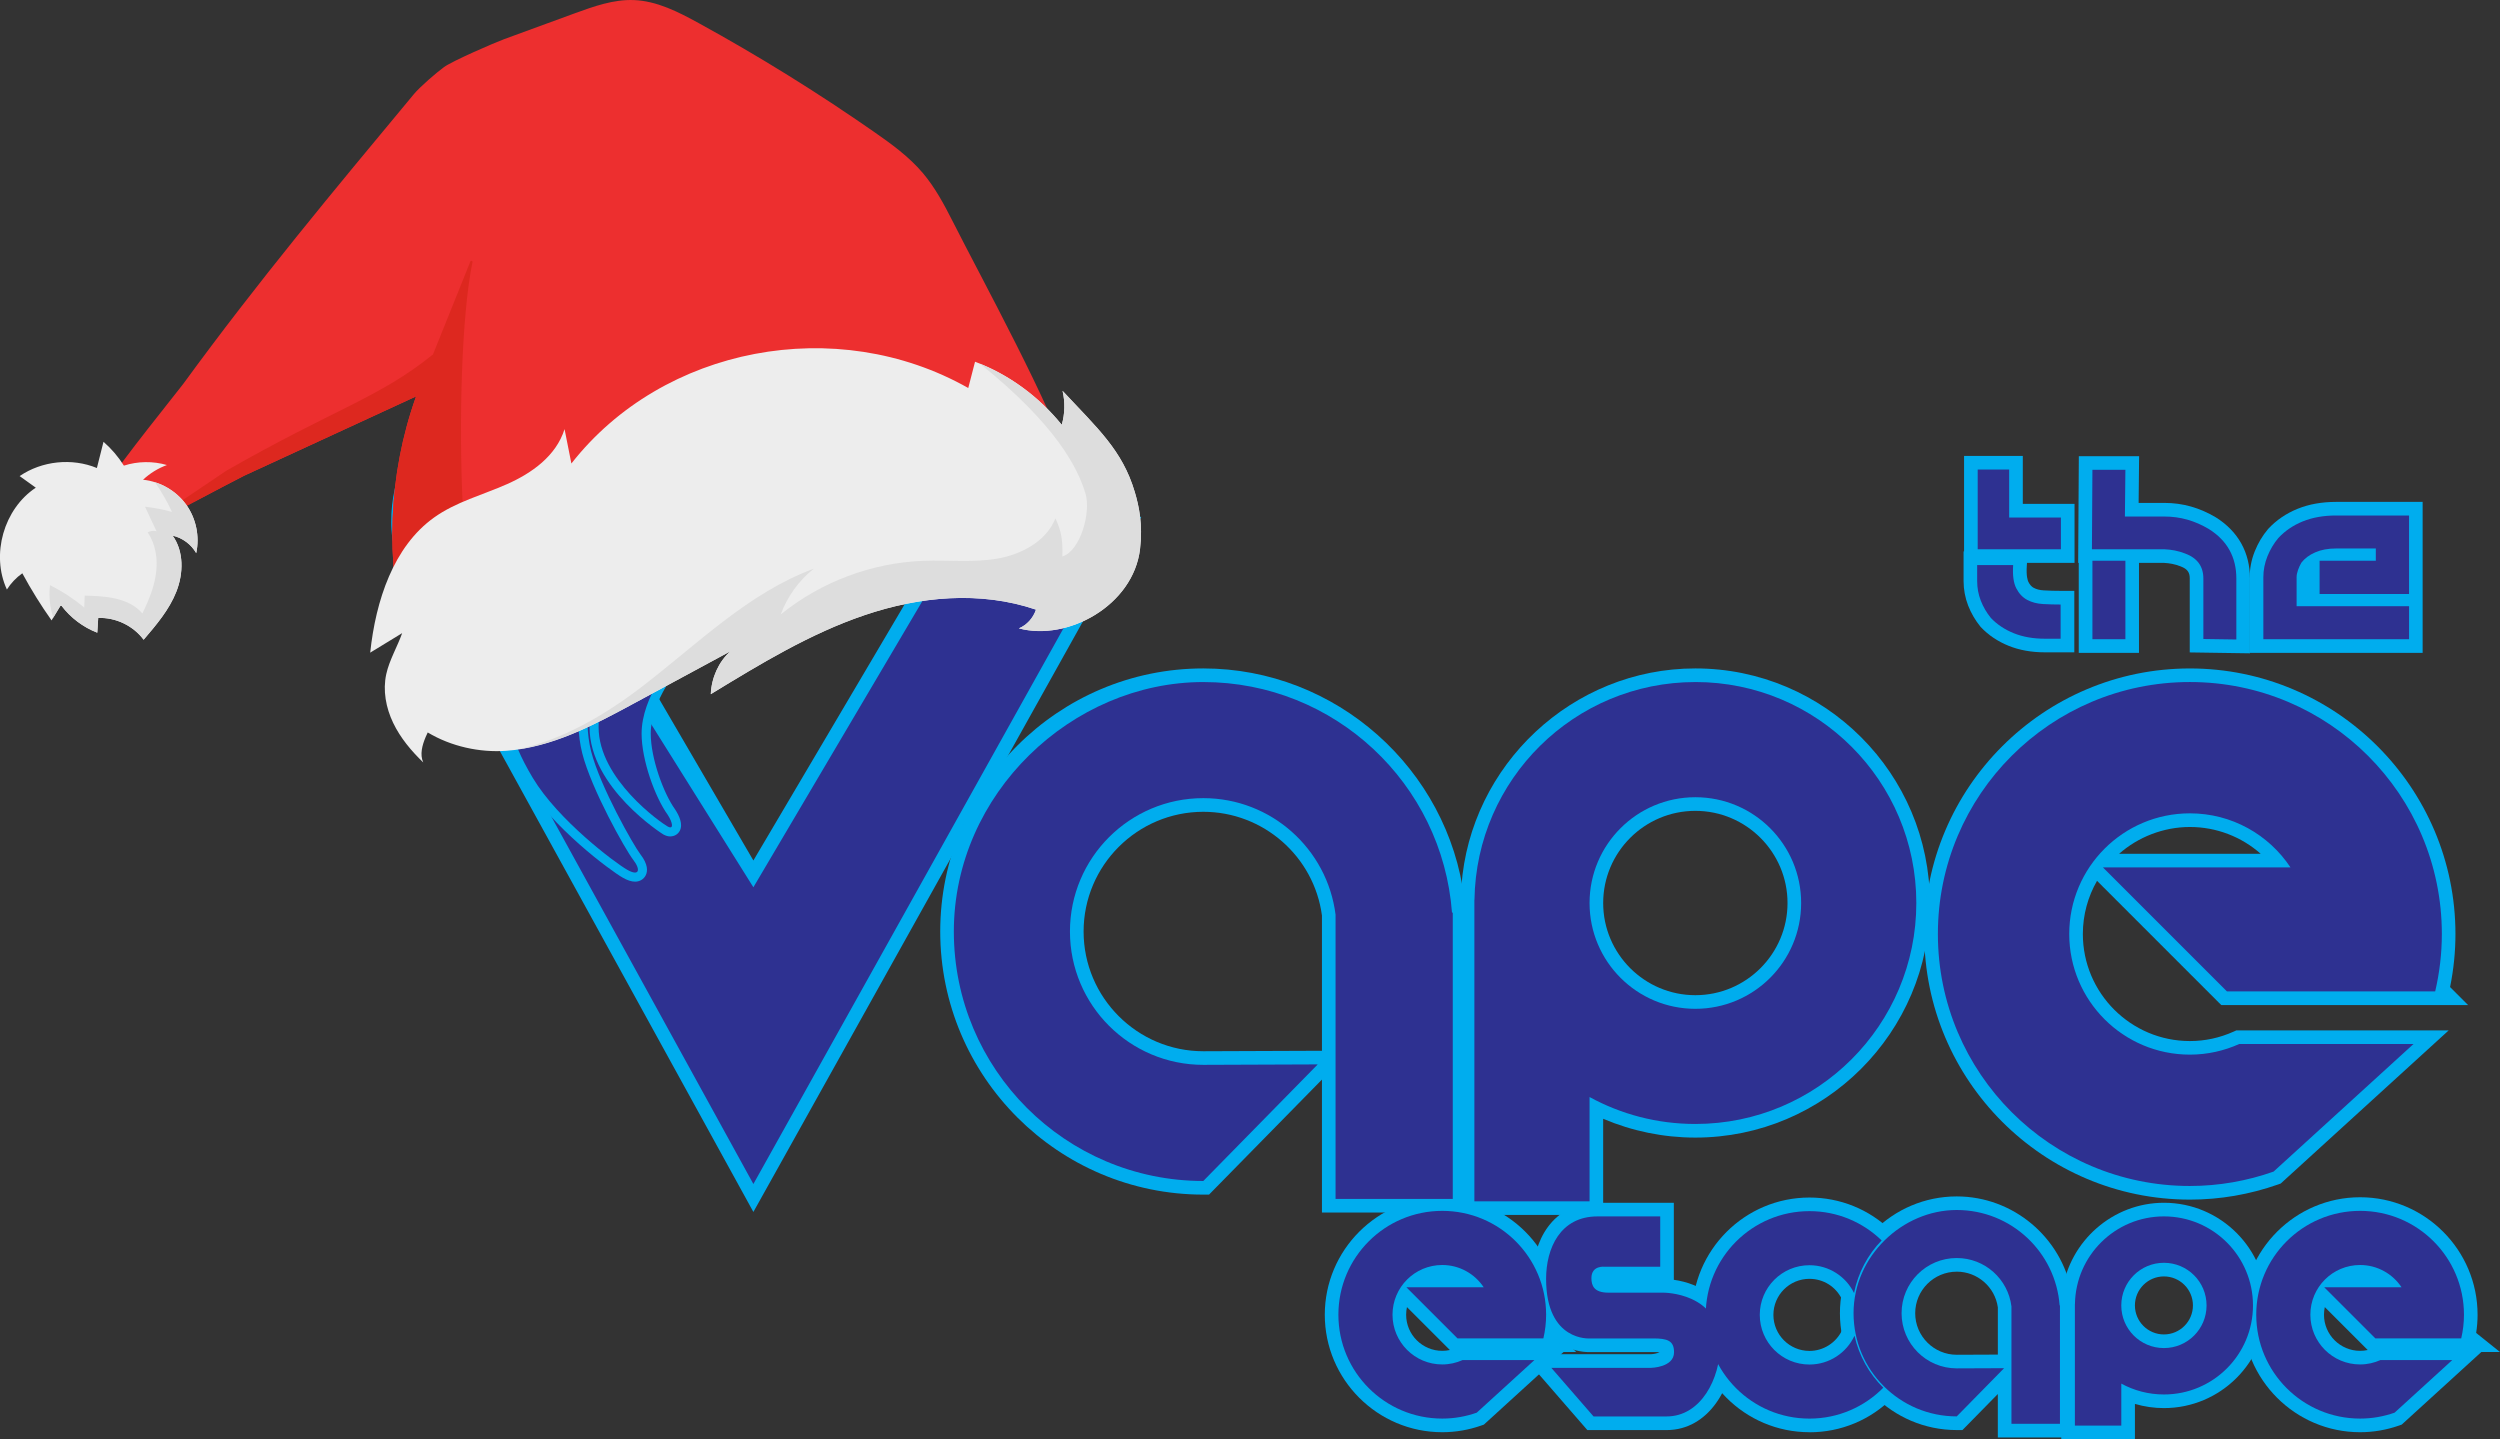
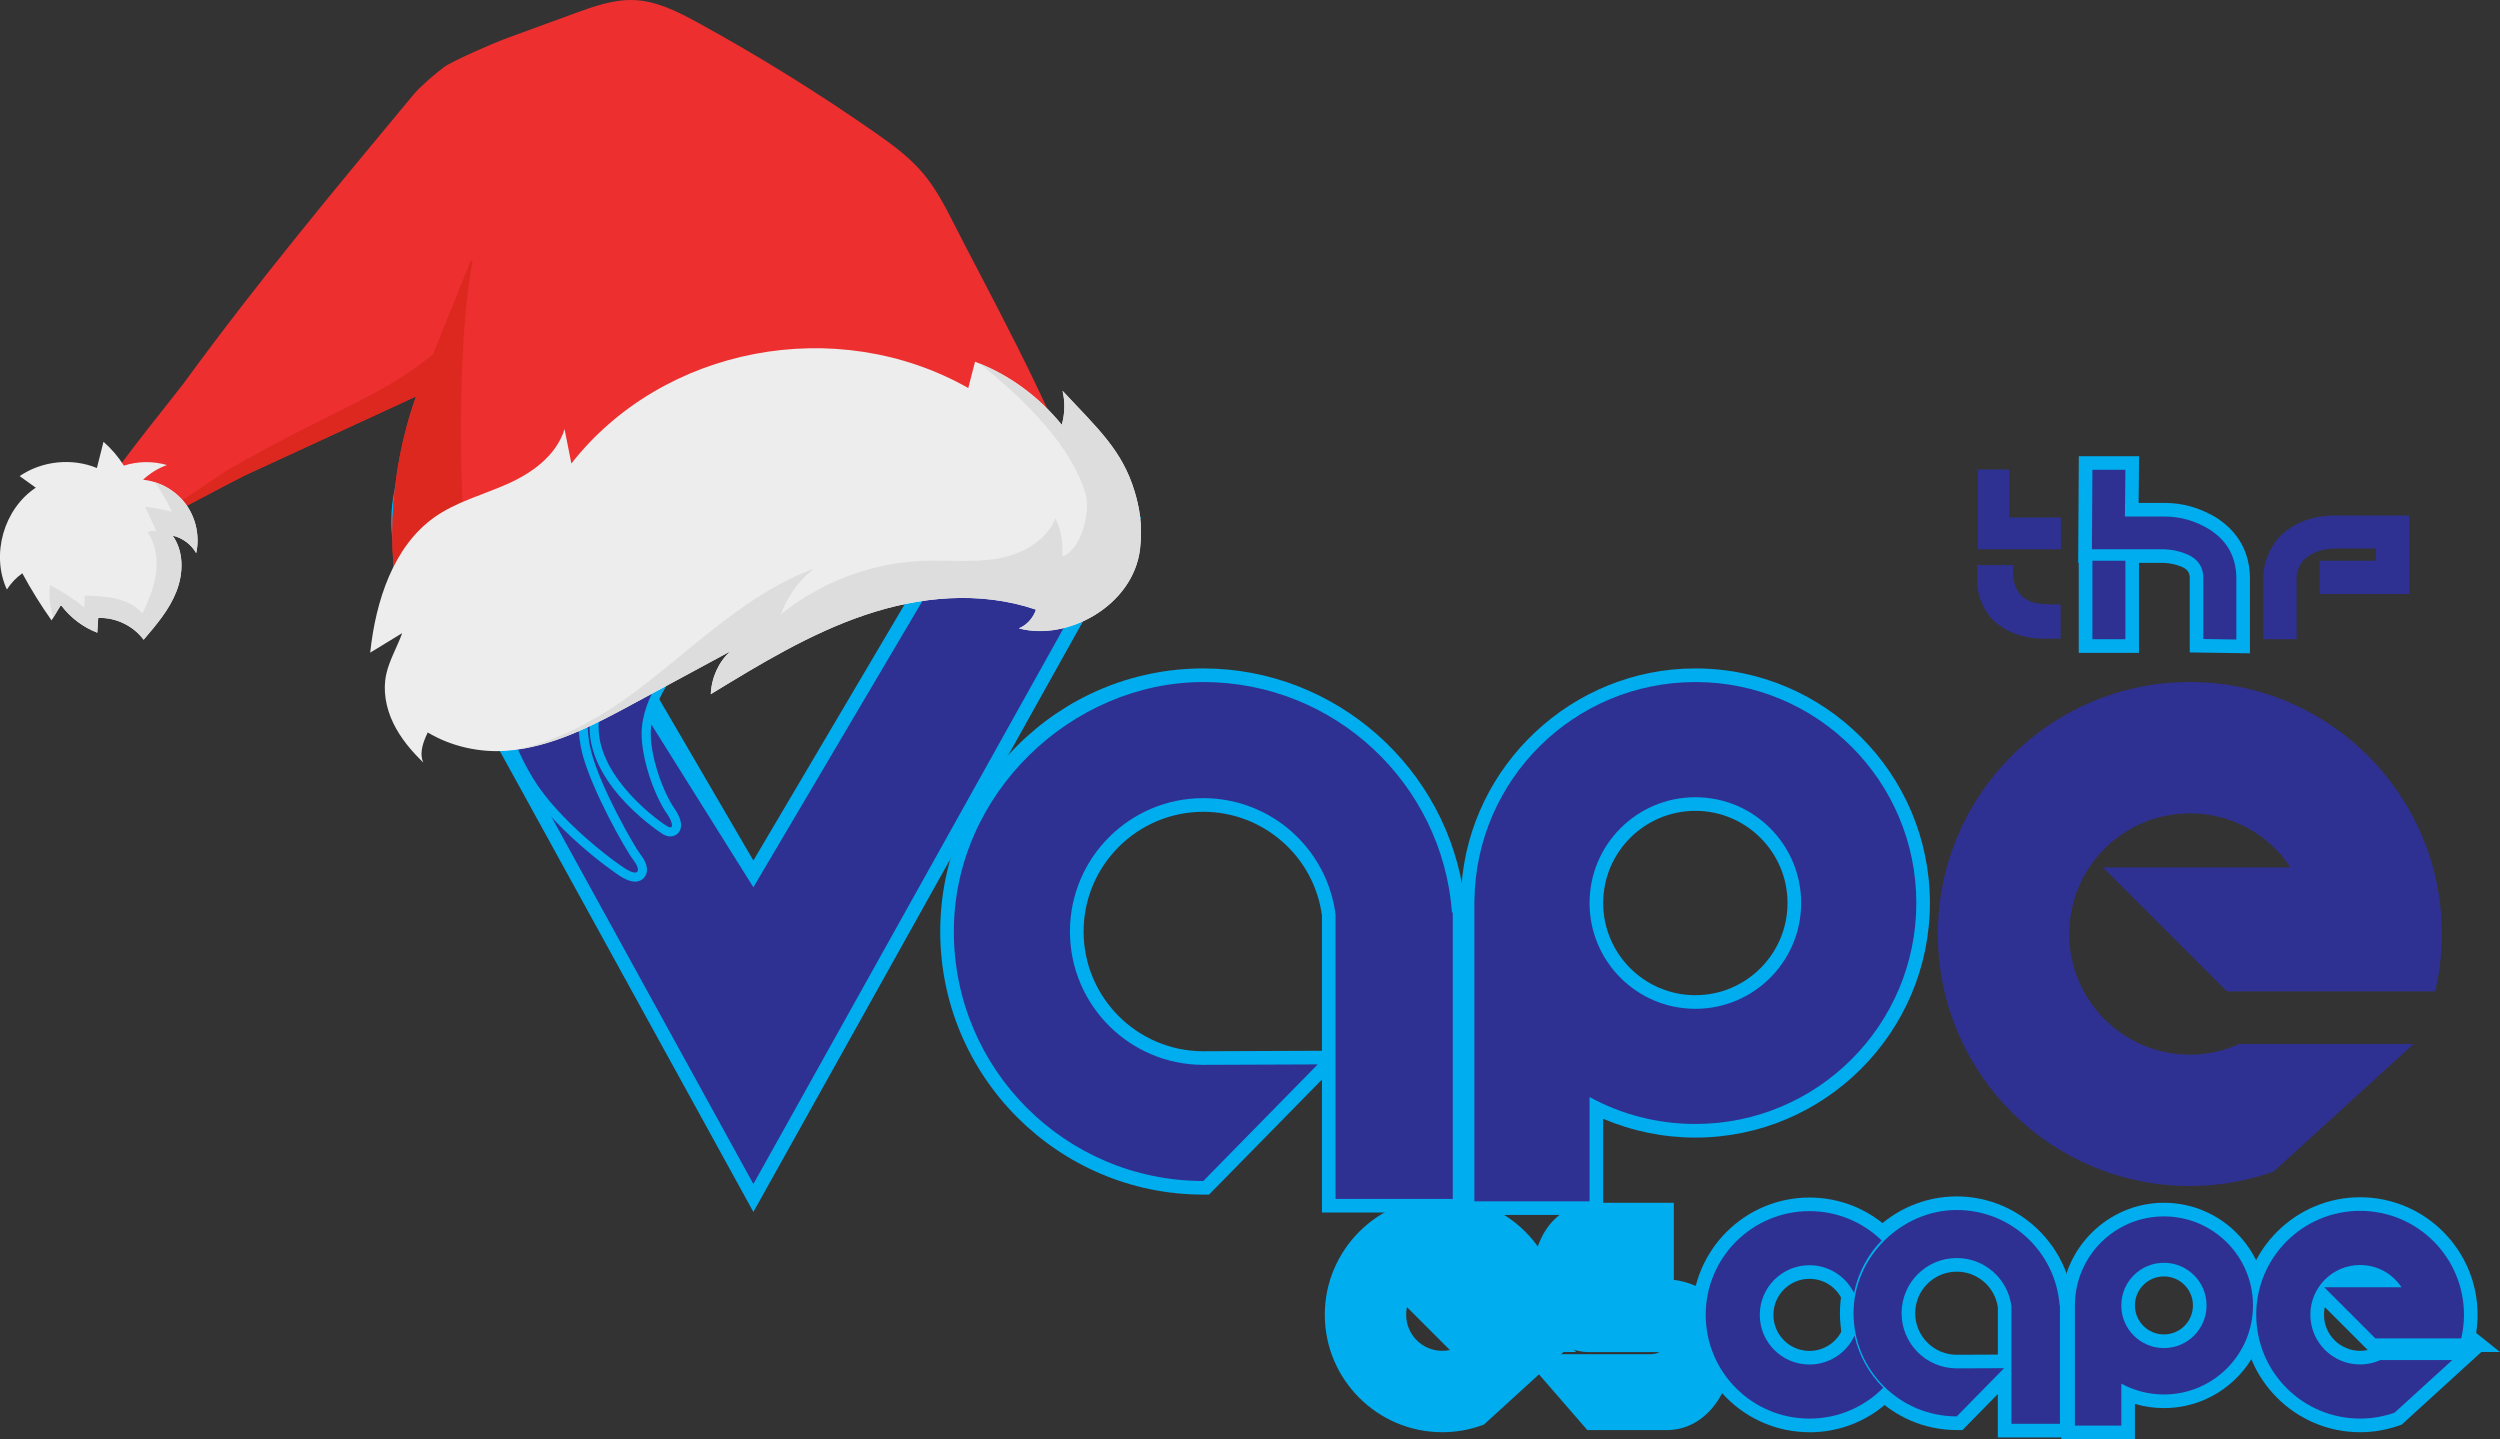
<svg xmlns="http://www.w3.org/2000/svg" viewBox="0 0 1164.98 670.68" data-sanitized-data-name="Layer 1" data-name="Layer 1" id="Layer_1">
  <rect x="0" y="0" width="1164.98" height="670.68" fill="#333333" stroke="none" />
  <defs>
    <style>
      .cls-1 {
        fill: #00adee;
      }

      .cls-2 {
        fill: #ed2f2f;
      }

      .cls-3 {
        fill: #2e3191;
      }

      .cls-4 {
        fill: #ddd;
      }

      .cls-5 {
        fill: #dd281f;
      }

      .cls-6 {
        fill: #ededed;
      }
    </style>
  </defs>
  <g>
    <g>
      <polygon points="188.26 268.8 286.42 290.18 351.07 400.98 445.61 240.86 531.82 240.86 351.07 564.76 188.26 268.8" class="cls-1" />
      <path d="M680.7,566.15v-153.23h.31c4.08-56.48,51.72-101.44,109-101.44,60.28,0,109.31,49.04,109.31,109.32s-49.04,109.31-109.31,109.31c-14.78,0-29.44-3.01-42.95-8.77v44.81h-66.36ZM790.02,377.85c-23.69,0-42.95,19.27-42.95,42.95s19.27,42.95,42.95,42.95,42.95-19.27,42.95-42.95-19.27-42.95-42.95-42.95Z" class="cls-1" />
-       <path d="M1020.46,559.01c-68.24,0-123.76-55.52-123.76-123.76s55.52-123.76,123.76-123.76,123.76,55.52,123.76,123.76c0,8.24-.84,16.53-2.5,24.71l8.38,8.38-15.3.02h-99.7l-57.9-57.9c-4.2,7.31-6.61,15.77-6.61,24.79,0,27.5,22.37,49.87,49.87,49.87,7.04,0,13.9-1.48,20.39-4.4l1.24-.56h98.97l-78.28,71.36-1.21.43c-13.29,4.68-27.12,7.06-41.11,7.06ZM1053.48,397.87c-9.01-7.97-20.69-12.5-33.02-12.5s-24.19,4.72-32.98,12.5h66Z" class="cls-1" />
      <path d="M616.02,565.04v-61.97l-52.62,53.61h-2.66c-67.6,0-122.6-55-122.6-122.6s55-122.6,122.6-122.6c61.8,0,114.13,46.74,121.64,107.47h.96v146.09h-67.32ZM560.74,378.29c-30.76,0-55.79,25.03-55.79,55.79s25.03,55.79,55.79,55.79l55.28-.22v-63.02c-3.68-27.59-27.38-48.34-55.28-48.34Z" class="cls-1" />
      <path d="M960.54,670.68v-69.33h.54c3.41-23.04,23.44-40.87,47.3-40.87,26.38,0,47.84,21.46,47.84,47.84s-21.46,47.84-47.84,47.84c-4.58,0-9.14-.66-13.52-1.95v16.47h-34.32ZM1008.37,594.8c-7.45,0-13.52,6.06-13.52,13.52s6.06,13.52,13.52,13.52,13.52-6.06,13.52-13.52-6.06-13.52-13.52-13.52Z" class="cls-1" />
      <path d="M1099.79,667.4c-30.19,0-54.74-24.56-54.74-54.74s24.56-54.75,54.74-54.75,54.74,24.56,54.74,54.75c0,2.82-.22,5.66-.66,8.47l11.11,8.9h-8.7s-37.1,33.82-37.1,33.82l-1.21.43c-5.88,2.07-12,3.12-18.18,3.12ZM1083.34,609.1c-.25,1.15-.38,2.34-.38,3.56,0,9.28,7.55,16.82,16.83,16.82,1.2,0,2.39-.13,3.55-.38l-20-20Z" class="cls-1" />
      <path d="M672.08,667.4c-30.19,0-54.74-24.56-54.74-54.74s24.56-54.75,54.74-54.75,54.75,24.56,54.75,54.75c0,2.98-.25,5.97-.74,8.94l8.41,8.43h-5.92s-37.1,33.82-37.1,33.82l-1.21.43c-5.88,2.07-12,3.12-18.18,3.12ZM655.63,609.1c-.25,1.15-.38,2.34-.38,3.56,0,9.28,7.55,16.82,16.83,16.82,1.2,0,2.39-.13,3.55-.38l-20-20Z" class="cls-1" />
      <path d="M930.97,669.85v-20.25l-16.48,16.8h-2.66c-30.02,0-54.44-24.42-54.44-54.44s24.42-54.44,54.44-54.44c26.32,0,48.78,19.1,53.5,44.46h.78l.15,6.35v61.53h-35.29ZM911.83,592.59c-10.68,0-19.36,8.68-19.36,19.36s8.69,19.36,19.36,19.36l19.15-.08v-22.02c-1.34-9.5-9.51-16.63-19.15-16.63Z" class="cls-1" />
      <path d="M739.68,666.39l-30.69-35.34h60.36c1.3-.04,3.05-.44,4-.89-.65-.07-1.6-.12-3-.12h-29.23c-.18,0-.44.02-.77.02-2.54,0-9.09-.52-15.15-5.36-7.34-5.88-11.07-15.56-11.07-28.77,0-17.64,9.36-35.43,30.26-35.43h35.6v35.88c11.69,1.62,27.93,9.25,27.93,30.46,0,19.45-11.71,39.57-31.3,39.57h-36.94ZM747.4,595.76" class="cls-1" />
-       <path d="M952.92,303.98c-6.23,0-11.91-1.02-16.88-3.02-5.05-2.04-9.39-4.94-12.88-8.62l-.17-.17-.15-.19c-2.43-2.99-4.35-6.29-5.71-9.81-1.4-3.63-2.12-7.48-2.12-11.43v-13.8h.23v-44.49h27.37v22.36h24.11v27.48h-22.16l-.09,1.41c-.32,4.82.43,6.85.76,7.5.68,1.32,1.48,2.2,2.44,2.71,1.34.71,2.89,1.1,4.74,1.2,2.6.15,5.24.22,7.85.22h6.35v28.65h-13.68Z" class="cls-1" />
      <path d="M1020.4,304.01v-34.44c0-2.52-.73-4.35-4.36-5.69-1.35-.51-2.62-.89-3.82-1.12-1.19-.24-2.47-.39-3.8-.46h-11.67v41.92h-28.07v-41.92h-.27l.31-49.73h28.09l-.23,21.78h11.99c4.3,0,8.48.57,12.45,1.7,3.93,1.12,7.81,2.81,11.52,5.02,10.45,6.56,15.91,16.39,15.91,28.51v34.86l-28.07-.42Z" class="cls-1" />
-       <path d="M1048.35,304.22v-35.23c0-4.14.8-8.22,2.38-12.15,1.53-3.8,3.58-7.24,6.1-10.22l.2-.23c3.72-4.01,8.32-7.14,13.68-9.31,5.25-2.12,11.26-3.2,17.87-3.2h40.35v70.34h-80.59Z" class="cls-1" />
      <path d="M843.19,667.4c-30.15,0-54.68-24.53-54.68-54.68s24.53-54.68,54.68-54.68c14.28,0,27.8,5.48,38.06,15.44l4.55,4.42-4.42,4.56c-5.74,5.93-9.61,13.3-11.19,21.32l-1.7,8.66,1.9,8.64c1.75,8,5.78,15.28,11.66,21.08l4.52,4.46-4.46,4.52c-10.36,10.51-24.19,16.29-38.93,16.29ZM843.19,595.92c-9.26,0-16.8,7.53-16.8,16.8s7.53,16.8,16.8,16.8c6.52,0,12.51-3.83,15.25-9.76l3.36-7.25-3.52-7.17c-2.85-5.81-8.63-9.41-15.09-9.41Z" class="cls-1" />
    </g>
    <polygon points="449.24 247.21 351.07 413.46 277.79 296.51 186.54 252.58 351.07 551.74 521.01 247.21 449.24 247.21" class="cls-3" />
    <path d="M790.02,317.83c-56.35,0-102.1,45.28-102.93,101.43h-.04v140.54h53.67v-48.59c14.64,8,31.44,12.55,49.3,12.55,56.87,0,102.97-46.1,102.97-102.97s-46.1-102.97-102.97-102.97ZM790.02,470.1c-27.23,0-49.3-22.07-49.3-49.3s22.07-49.3,49.3-49.3,49.3,22.07,49.3,49.3-22.07,49.3-49.3,49.3Z" class="cls-3" />
    <path d="M1134.78,461.99c2-8.6,3.1-17.54,3.1-26.75,0-64.85-52.57-117.42-117.42-117.42s-117.42,52.57-117.42,117.42,52.57,117.42,117.42,117.42c13.68,0,26.79-2.4,39-6.7l65.22-59.46h-81.22c-7.03,3.16-14.79,4.95-22.99,4.95-31.05,0-56.22-25.17-56.22-56.22s25.17-56.22,56.22-56.22c19.58,0,36.81,10.01,46.88,25.19h-87.4l57.79,57.79h97.07l-.02-.02Z" class="cls-3" />
    <path d="M676.62,425.3c-4.49-60.1-54.64-107.47-115.89-107.47s-116.25,52.05-116.25,116.25,52.05,116.25,116.25,116.25h0s53.32-54.33,53.32-54.33l-53.32.21h0c-34.32,0-62.14-27.82-62.14-62.14s27.82-62.14,62.14-62.14c31.66,0,57.76,23.68,61.63,54.28v132.47h54.62v-133.4h-.36Z" class="cls-3" />
    <path d="M1008.37,566.83c-22.71,0-41.13,18.25-41.46,40.87h-.03v56.63h21.63v-19.58c5.9,3.22,12.67,5.06,19.87,5.06,22.92,0,41.49-18.58,41.49-41.49s-18.58-41.49-41.49-41.49ZM1008.37,628.19c-10.97,0-19.87-8.89-19.87-19.87s8.89-19.87,19.87-19.87,19.87,8.89,19.87,19.87-8.89,19.87-19.87,19.87Z" class="cls-3" />
    <path d="M1148.19,612.65c0-26.73-21.67-48.4-48.4-48.4s-48.4,21.67-48.4,48.4,21.67,48.4,48.4,48.4c5.64,0,11.04-.99,16.07-2.76l26.88-24.51h-33.48c-2.9,1.3-6.1,2.04-9.48,2.04-12.8,0-23.17-10.37-23.17-23.17s10.37-23.17,23.17-23.17c8.07,0,15.17,4.13,19.32,10.38h-36.02l23.82,23.82h40.01,0c.83-3.55,1.28-7.24,1.28-11.03Z" class="cls-3" />
-     <path d="M720.48,612.65c0-26.73-21.67-48.4-48.4-48.4s-48.4,21.67-48.4,48.4,21.67,48.4,48.4,48.4c5.64,0,11.04-.99,16.07-2.76l26.88-24.51h-33.48c-2.9,1.3-6.1,2.04-9.48,2.04-12.8,0-23.17-10.37-23.17-23.17s10.37-23.17,23.17-23.17c8.07,0,15.17,4.13,19.32,10.38h-36.02l23.82,23.82h40.01,0c.83-3.55,1.28-7.24,1.28-11.03Z" class="cls-3" />
    <path d="M959.77,608.31c-1.86-24.86-22.6-44.46-47.94-44.46s-48.09,21.53-48.09,48.09,21.53,48.09,48.09,48.09h0s22.06-22.47,22.06-22.47l-22.06.09c-14.2,0-25.71-11.51-25.71-25.71s11.51-25.71,25.71-25.71c13.13,0,23.94,9.85,25.49,22.56v54.7h22.6v-55.19h-.15Z" class="cls-3" />
-     <path d="M773.65,566.83v23.47h-25.82s-6.24-.83-6.24,5.29c0,3.47,1.16,6.78,7.93,6.78h25.62s26.44-.17,26.44,24.46c0,15.53-8.92,33.22-24.96,33.22h-34.04l-19.67-22.64h46.44s10.74-.17,10.74-7.27c0-5.45-3.14-6.44-9.75-6.44h-29.42s-20.45,1.65-20.45-27.77c0-14.21,6.57-29.09,23.92-29.09h29.25Z" class="cls-3" />
    <g>
      <path d="M960.25,297.64h-7.34c-5.43,0-10.27-.85-14.5-2.56-4.23-1.71-7.78-4.08-10.66-7.1-2.02-2.48-3.59-5.18-4.72-8.09-1.13-2.91-1.69-5.96-1.69-9.14v-7.45h16.77c-.31,4.74.17,8.35,1.45,10.83,1.28,2.49,2.99,4.29,5.12,5.42,2.14,1.13,4.58,1.77,7.34,1.92,2.75.16,5.49.23,8.21.23v15.95ZM936.26,218.8v22.36h24.11v14.79h-38.78v-37.15h14.67Z" class="cls-3" />
      <path d="M1026.75,297.76v-28.18c0-5.67-2.83-9.55-8.5-11.65-1.63-.62-3.22-1.09-4.77-1.4-1.56-.31-3.19-.5-4.89-.58h-33.77l.23-37.03h15.37l-.23,21.78h18.4c3.73,0,7.3.49,10.71,1.46,3.42.97,6.75,2.43,10.01,4.37,8.54,5.36,12.81,13.04,12.81,23.06v28.41l-15.37-.23ZM990.42,297.87h-15.37v-36.57h15.37v36.57Z" class="cls-3" />
-       <path d="M1122.59,297.87h-67.89v-28.88c0-3.34.64-6.6,1.92-9.78,1.28-3.18,2.97-6.01,5.07-8.5,3.1-3.34,6.91-5.92,11.41-7.75,4.5-1.82,9.67-2.74,15.49-2.74h34.01v36.57h-41.69v-15.49h26.2v-5.71h-18.52c-3.73,0-6.97.6-9.72,1.81-2.76,1.2-4.91,2.81-6.46,4.83-.62,1.09-1.15,2.23-1.57,3.44-.43,1.2-.64,2.31-.64,3.32v13.51h52.41v15.37Z" class="cls-3" />
+       <path d="M1122.59,297.87h-67.89v-28.88c0-3.34.64-6.6,1.92-9.78,1.28-3.18,2.97-6.01,5.07-8.5,3.1-3.34,6.91-5.92,11.41-7.75,4.5-1.82,9.67-2.74,15.49-2.74h34.01v36.57h-41.69v-15.49h26.2v-5.71h-18.52c-3.73,0-6.97.6-9.72,1.81-2.76,1.2-4.91,2.81-6.46,4.83-.62,1.09-1.15,2.23-1.57,3.44-.43,1.2-.64,2.31-.64,3.32v13.51v15.37Z" class="cls-3" />
    </g>
    <path d="M864.19,622.42c-3.67,7.93-11.69,13.44-21.01,13.44-12.78,0-23.14-10.36-23.14-23.14s10.36-23.14,23.14-23.14c9.13,0,17.02,5.29,20.79,12.96,1.85-9.42,6.42-17.87,12.86-24.51-8.7-8.44-20.56-13.65-33.64-13.65-26.7,0-48.34,21.64-48.34,48.34s21.64,48.34,48.34,48.34c13.47,0,25.65-5.51,34.41-14.4-6.59-6.51-11.34-14.87-13.4-24.23Z" class="cls-3" />
    <g>
      <path d="M295.89,410.84c-1.64,0-3.5-.6-5.67-1.84-5.86-3.32-33.16-23.64-45.57-44.32-11.8-19.66-11.74-29.59-11.69-36.85v-1.16c0-4.49,1.15-28.45,23.89-59.73,5.37-7.39,9.52-13.04,12.84-17.55,9.13-12.42,11.89-16.17,16.68-24.44,6.77-11.7,10.21-21.67,10.21-29.61s-3.41-14.63-3.44-14.7l-.14-.25-.11-.29c-1.34-3.65-1.34-6.48.01-8.42.95-1.37,2.48-2.15,4.17-2.15s3.46.78,5.65,2.52c2.38,1.65,27.22,19.44,27.22,43.79,0,21.55-14,37.21-20.72,44.73-.93,1.04-1.69,1.88-2.21,2.54-.52.65-1.26,1.56-2.18,2.69-6.26,7.67-20.93,25.63-25.02,36.56-4.54,12.1-8.4,31.86-4.36,47.73,4.18,16.41,19.84,43.96,22.93,47.95,3.72,4.8,3.44,7.99,2.54,9.81-.92,1.88-2.81,3-5.03,3Z" class="cls-1" />
      <path d="M312.38,389.78c-1.06,0-2.13-.31-3.28-.94-.35-.19-34.38-21.73-34.38-50.02,0-14.5,5.87-24.75,16.69-38.59,1.89-2.42,3.68-4.69,5.36-6.83,7.27-9.25,12.52-15.94,14.46-19.48,2.4-4.37,3.88-9.52,3.88-13.45s-1.3-8.23-1.31-8.27c-1.21-3.29-1.18-5.98.12-7.84.94-1.34,2.43-2.11,4.09-2.11,1.8,0,3.57.85,5.91,2.85l.16.14.15.15c2.49,2.61,10.76,11.47,12.45,16.03l.39,1.01c1.61,4.15,3.81,9.84-.44,20.14-3.48,8.44-9.11,14.97-13.22,19.74-.89,1.03-1.71,1.99-2.45,2.88l-.54.65c-4.25,5.16-17.18,20.88-17.18,35.99,0,11.56,5.98,27.9,11.34,35.33,1.96,2.99,3.81,7,2.16,10.03-.87,1.61-2.5,2.56-4.35,2.56Z" class="cls-1" />
      <path d="M260.57,308.35c-1.06,0-2.13-.31-3.28-.94-.34-.19-34.38-21.71-34.38-50.02,0-14.49,5.87-24.75,16.69-38.59,1.89-2.42,3.68-4.69,5.36-6.83,7.27-9.25,12.52-15.94,14.46-19.48,2.4-4.37,3.88-9.52,3.88-13.45s-1.3-8.22-1.31-8.27c-1.21-3.29-1.18-5.98.12-7.84.94-1.34,2.43-2.11,4.09-2.11,1.8,0,3.57.85,5.91,2.85l.16.14.15.15c2.49,2.61,10.76,11.47,12.45,16.03l.39,1.02c1.61,4.15,3.81,9.83-.45,20.14-3.48,8.44-9.11,14.97-13.22,19.74-.89,1.03-1.71,1.99-2.45,2.88l-.54.65c-4.25,5.17-17.18,20.88-17.18,35.99,0,11.56,5.98,27.9,11.34,35.33,1.96,2.99,3.81,7,2.16,10.03-.87,1.6-2.5,2.56-4.35,2.56Z" class="cls-1" />
      <path d="M238.58,320.24c-1.24,0-2.54-.38-3.98-1.18-.52-.29-52.3-33-52.3-75.79,0-21.88,8.95-37.48,25.48-58.62,2.93-3.75,5.71-7.28,8.31-10.6,11.4-14.5,19.63-24.98,22.75-30.67,3.91-7.12,6.33-15.58,6.33-22.07s-2.14-13.53-2.16-13.6c-1.1-3-2.07-7.35-.12-10.13,1.01-1.45,2.63-2.28,4.43-2.28,2.19,0,4.49,1.16,7.67,3.87l.16.14.15.15c2.71,2.83,16.33,17.29,18.87,24.15.2.53.4,1.07.62,1.62,2.49,6.43,5.59,14.43-.67,29.59-5.28,12.79-13.9,22.79-20.19,30.1-1.39,1.62-2.69,3.12-3.84,4.53l-.83,1.01c-6.75,8.2-27.29,33.16-27.29,57.53,0,18.45,9.54,44.52,18.11,56.37,2.18,3.33,5.32,9.21,3.21,13.11-.94,1.73-2.69,2.75-4.7,2.75Z" class="cls-1" />
    </g>
    <g>
      <path d="M300.2,175.43s25.51,17.31,25.51,40.39-17.92,39.48-22.02,44.64c-4.1,5.16-22.9,27.18-27.85,40.39-4.95,13.21-8.75,33.56-4.49,50.26,4.25,16.7,20.04,44.79,23.69,49.5s2.88,7.9-2.73,4.71c-5.62-3.19-32.19-23.08-44.03-42.82-11.84-19.74-11.08-28.85-11.08-35.83s2.88-29.46,23.08-57.24c20.19-27.79,23.08-30.82,29.76-42.36,6.68-11.54,10.78-22.32,10.78-31.73s-3.95-16.7-3.95-16.7c0,0-3.08-8.36,3.34-3.19Z" class="cls-3" />
      <path d="M321.15,248.32s10.02,10.48,11.54,14.58,3.95,8.5,0,18.07c-3.95,9.57-10.93,16.55-15.03,21.56-4.1,5.01-18.68,22.02-18.68,39.33,0,12.3,6.23,29.61,12.15,37.81,2.28,3.49,3.04,7.14,0,5.47-3.04-1.67-32.19-22.02-32.19-46.31,0-13.21,5.47-22.78,15.79-35.99,10.33-13.21,17.61-22.17,20.19-26.88,2.58-4.71,4.4-10.63,4.4-15.49s-1.52-9.57-1.52-9.57c0,0-2.88-7.9,3.34-2.58Z" class="cls-3" />
      <path d="M269.35,166.89s10.02,10.48,11.54,14.58,3.95,8.5,0,18.07-10.93,16.55-15.03,21.56c-4.1,5.01-18.68,22.02-18.68,39.33,0,12.3,6.23,29.61,12.15,37.81,2.28,3.49,3.04,7.14,0,5.47-3.04-1.67-32.19-22.02-32.19-46.31,0-13.21,5.47-22.78,15.79-35.99,10.33-13.21,17.61-22.17,20.19-26.88,2.58-4.71,4.4-10.63,4.4-15.49s-1.52-9.57-1.52-9.57c0,0-2.88-7.9,3.34-2.58Z" class="cls-3" />
      <path d="M252.24,102.41s15.6,16.31,17.96,22.69c2.36,6.38,6.15,13.24,0,28.13-6.15,14.89-17.02,25.76-23.4,33.56-6.38,7.8-29.07,34.27-29.07,61.22,0,19.14,9.69,46.09,18.91,58.85,3.55,5.44,4.73,11.11,0,8.51-4.73-2.6-50.11-34.27-50.11-72.09,0-20.56,8.51-35.45,24.58-56.02,16.07-20.56,27.42-34.51,31.44-41.83,4.02-7.33,6.85-16.54,6.85-24.11s-2.36-14.89-2.36-14.89c0,0-4.49-12.29,5.2-4.02Z" class="cls-3" />
    </g>
  </g>
  <g data-sanitized-data-name="1 hat" data-name="1 hat" id="_1_hat">
    <g id="fabric">
      <path d="M61.78,249.81c.95-1.79,50.17-27.3,51.97-28.13,26.71-12.32,53.43-24.65,80.14-36.97-13,36.38-14.62,76.86-4.56,113.92l309.98-79.98c-9.09-29.14-41.68-88.42-55.37-115.51-4-7.92-8.24-15.81-13.93-22.53-6.46-7.62-14.58-13.5-22.71-19.16-26.33-18.34-53.59-35.25-81.65-50.65C316.13,5.58,306.13.43,295.32.03c-9.43-.35-18.63,2.95-27.57,6.2-16.45,5.99-16.32,6.01-32.77,12-4.52,1.65-24.1,10.15-28.04,13.01-3.6,2.61-11.24,9.22-14.11,12.67-37.79,45.5-72.47,87.06-107.4,134.93-1.78,2.44-32.09,40.12-32.76,43.08" class="cls-2" />
      <path d="M218.19,267.46c.97,7.69,2.15,14.06,3.52,18.47l-32.38,12.71c-10.06-37.06-8.44-77.54,4.56-113.92-26.71,12.32-53.43,24.65-80.14,36.97-1.8.83-53.66,28.33-53.66,28.33.07-.12,45.32-30.65,45.4-30.69,51.1-29.2,70.94-33.76,96.27-54.16l17.42-43.3c.25-.62,1.14-.36,1,.29-5.12,24.69-6.47,75.24-4.48,114.94" class="cls-5" />
    </g>
    <g data-sanitized-data-name="fur ball" data-name="fur ball" id="fur_ball">
      <path d="M28.68,282.31c4.25,5.6,10.09,9.99,16.65,12.53.14-2.29.29-4.58.43-6.87,8.13-.32,16.32,3.6,21.16,10.14,5.91-6.9,11.93-13.97,15.26-22.43,3.34-8.45,3.56-18.69-1.73-26.08,4.58,1.03,8.67,4.07,10.98,8.15,1.7-7.76-.06-16.21-4.72-22.65-4.66-6.43-12.14-10.74-20.05-11.55,3.2-3,7-5.35,11.12-6.85-6.51-1.9-13.59-1.8-20.05.28-2.6-4.14-5.81-7.9-9.5-11.11-1.03,4.07-2.06,8.15-3.08,12.22-11.62-4.8-25.62-3.34-36,3.76,2.51,1.8,5.02,3.6,7.53,5.4-14.93,9.89-20.98,31.2-13.47,47.46,1.88-2.96,4.33-5.54,7.19-7.57,4.09,7.59,8.65,14.93,13.63,21.96,1.38-2.28,2.76-4.56,4.14-6.84" class="cls-6" />
      <path d="M82.18,275.68c3.34-8.45,3.56-18.69-1.73-26.08,4.58,1.03,8.67,4.07,10.98,8.15,1.7-7.76-.06-16.21-4.72-22.65-3.55-4.9-8.74-8.56-14.5-10.38,3.02,4.39,5.72,8.99,7.94,13.84-4.11-1.16-8.32-1.97-12.57-2.43,1.78,3.8,3.56,7.61,5.35,11.41-1.38-.36-2.9-.15-4.13.55,3.78,5.44,4.78,12.46,3.91,19.03-.87,6.57-3.46,12.79-6.35,18.75-6.29-7.37-17.21-8.12-26.89-8.32-.07,1.85-.15,3.71-.22,5.56-4.89-4.08-10.25-7.58-15.95-10.41-.63,5.07-.06,10.27,1.52,15.13,1.12-1.86,2.25-3.72,3.37-5.58l.5.05c4.25,5.6,10.09,9.99,16.65,12.53.14-2.29.29-4.58.43-6.87,8.13-.32,16.32,3.6,21.16,10.14,5.91-6.9,11.93-13.97,15.26-22.43Z" class="cls-4" />
    </g>
    <g id="fur">
      <path d="M495.14,182.11c1.24,5.25,1.11,10.79-.37,15.84-10.8-13.33-24.94-23.62-40.41-29.39-1.05,4.08-2.11,8.17-3.16,12.25-61.36-34.74-142.25-19.35-184.94,35.18-1.06-5.34-2.12-10.68-3.18-16.02-3.96,12.55-15.28,20.51-26.73,25.6-11.46,5.09-23.87,8.28-34.12,15.62-18.81,13.46-27.14,38.58-29.72,62.94,4.96-3.03,9.93-6.06,14.89-9.09-2.23,6.32-5.97,12.54-7.41,19.12-1.66,7.59-.15,15.65,3.21,22.67s8.44,13.07,14.03,18.46c-1.68-3.69-.47-8.01,1.08-11.75.31-.75.67-1.48,1.01-2.22,10.95,6.56,24.2,9.43,36.57,8.55,21.2-1.52,40.49-11.79,59.15-21.88,15.11-8.16,30.22-16.33,45.33-24.49-5.44,4.88-8.82,12.25-9.14,19.98,23.04-14.06,46.28-28.23,71.75-36.85,25.47-8.63,53.65-11.42,79.79-2.53-1.33,3.96-4.29,7.2-7.97,8.73,22.62,6.09,53.32-10.58,56.45-37.01,1.35-11.4-.49-19.92-2.48-26.6-5.78-19.43-17.32-29.58-33.64-47.08Z" class="cls-6" />
      <path d="M494.76,197.95c-10.23-12.63-23.47-22.47-37.98-28.39,35.48,28.58,45.48,48.47,49.1,60.62,2.53,8.5-2.37,26.52-10.84,29.15.23-6.94-.24-11.49-3.22-17.77-4.26,10.65-15.76,16.79-27.05,18.74-11.3,1.95-22.88.62-34.34,1.03-24.12.87-47.88,9.79-66.62,25.01,3.07-8.34,8.46-15.81,15.41-21.34-30.55,11.28-54.31,35.25-80.17,55.05-17.08,13.08-36.95,24.73-57.62,29.11,19.03-2.73,36.58-12,53.6-21.2,15.11-8.16,30.22-16.33,45.33-24.49-5.44,4.88-8.82,12.26-9.14,19.98,23.04-14.06,46.28-28.23,71.75-36.85,25.47-8.63,53.65-11.42,79.79-2.53-1.33,3.96-4.29,7.2-7.96,8.72,22.62,6.09,53.32-10.58,56.45-37.01,1.35-11.4-.49-19.92-2.48-26.6-5.78-19.43-17.32-29.58-33.64-47.08,1.24,5.25,1.11,10.79-.37,15.84Z" class="cls-4" />
    </g>
  </g>
</svg>